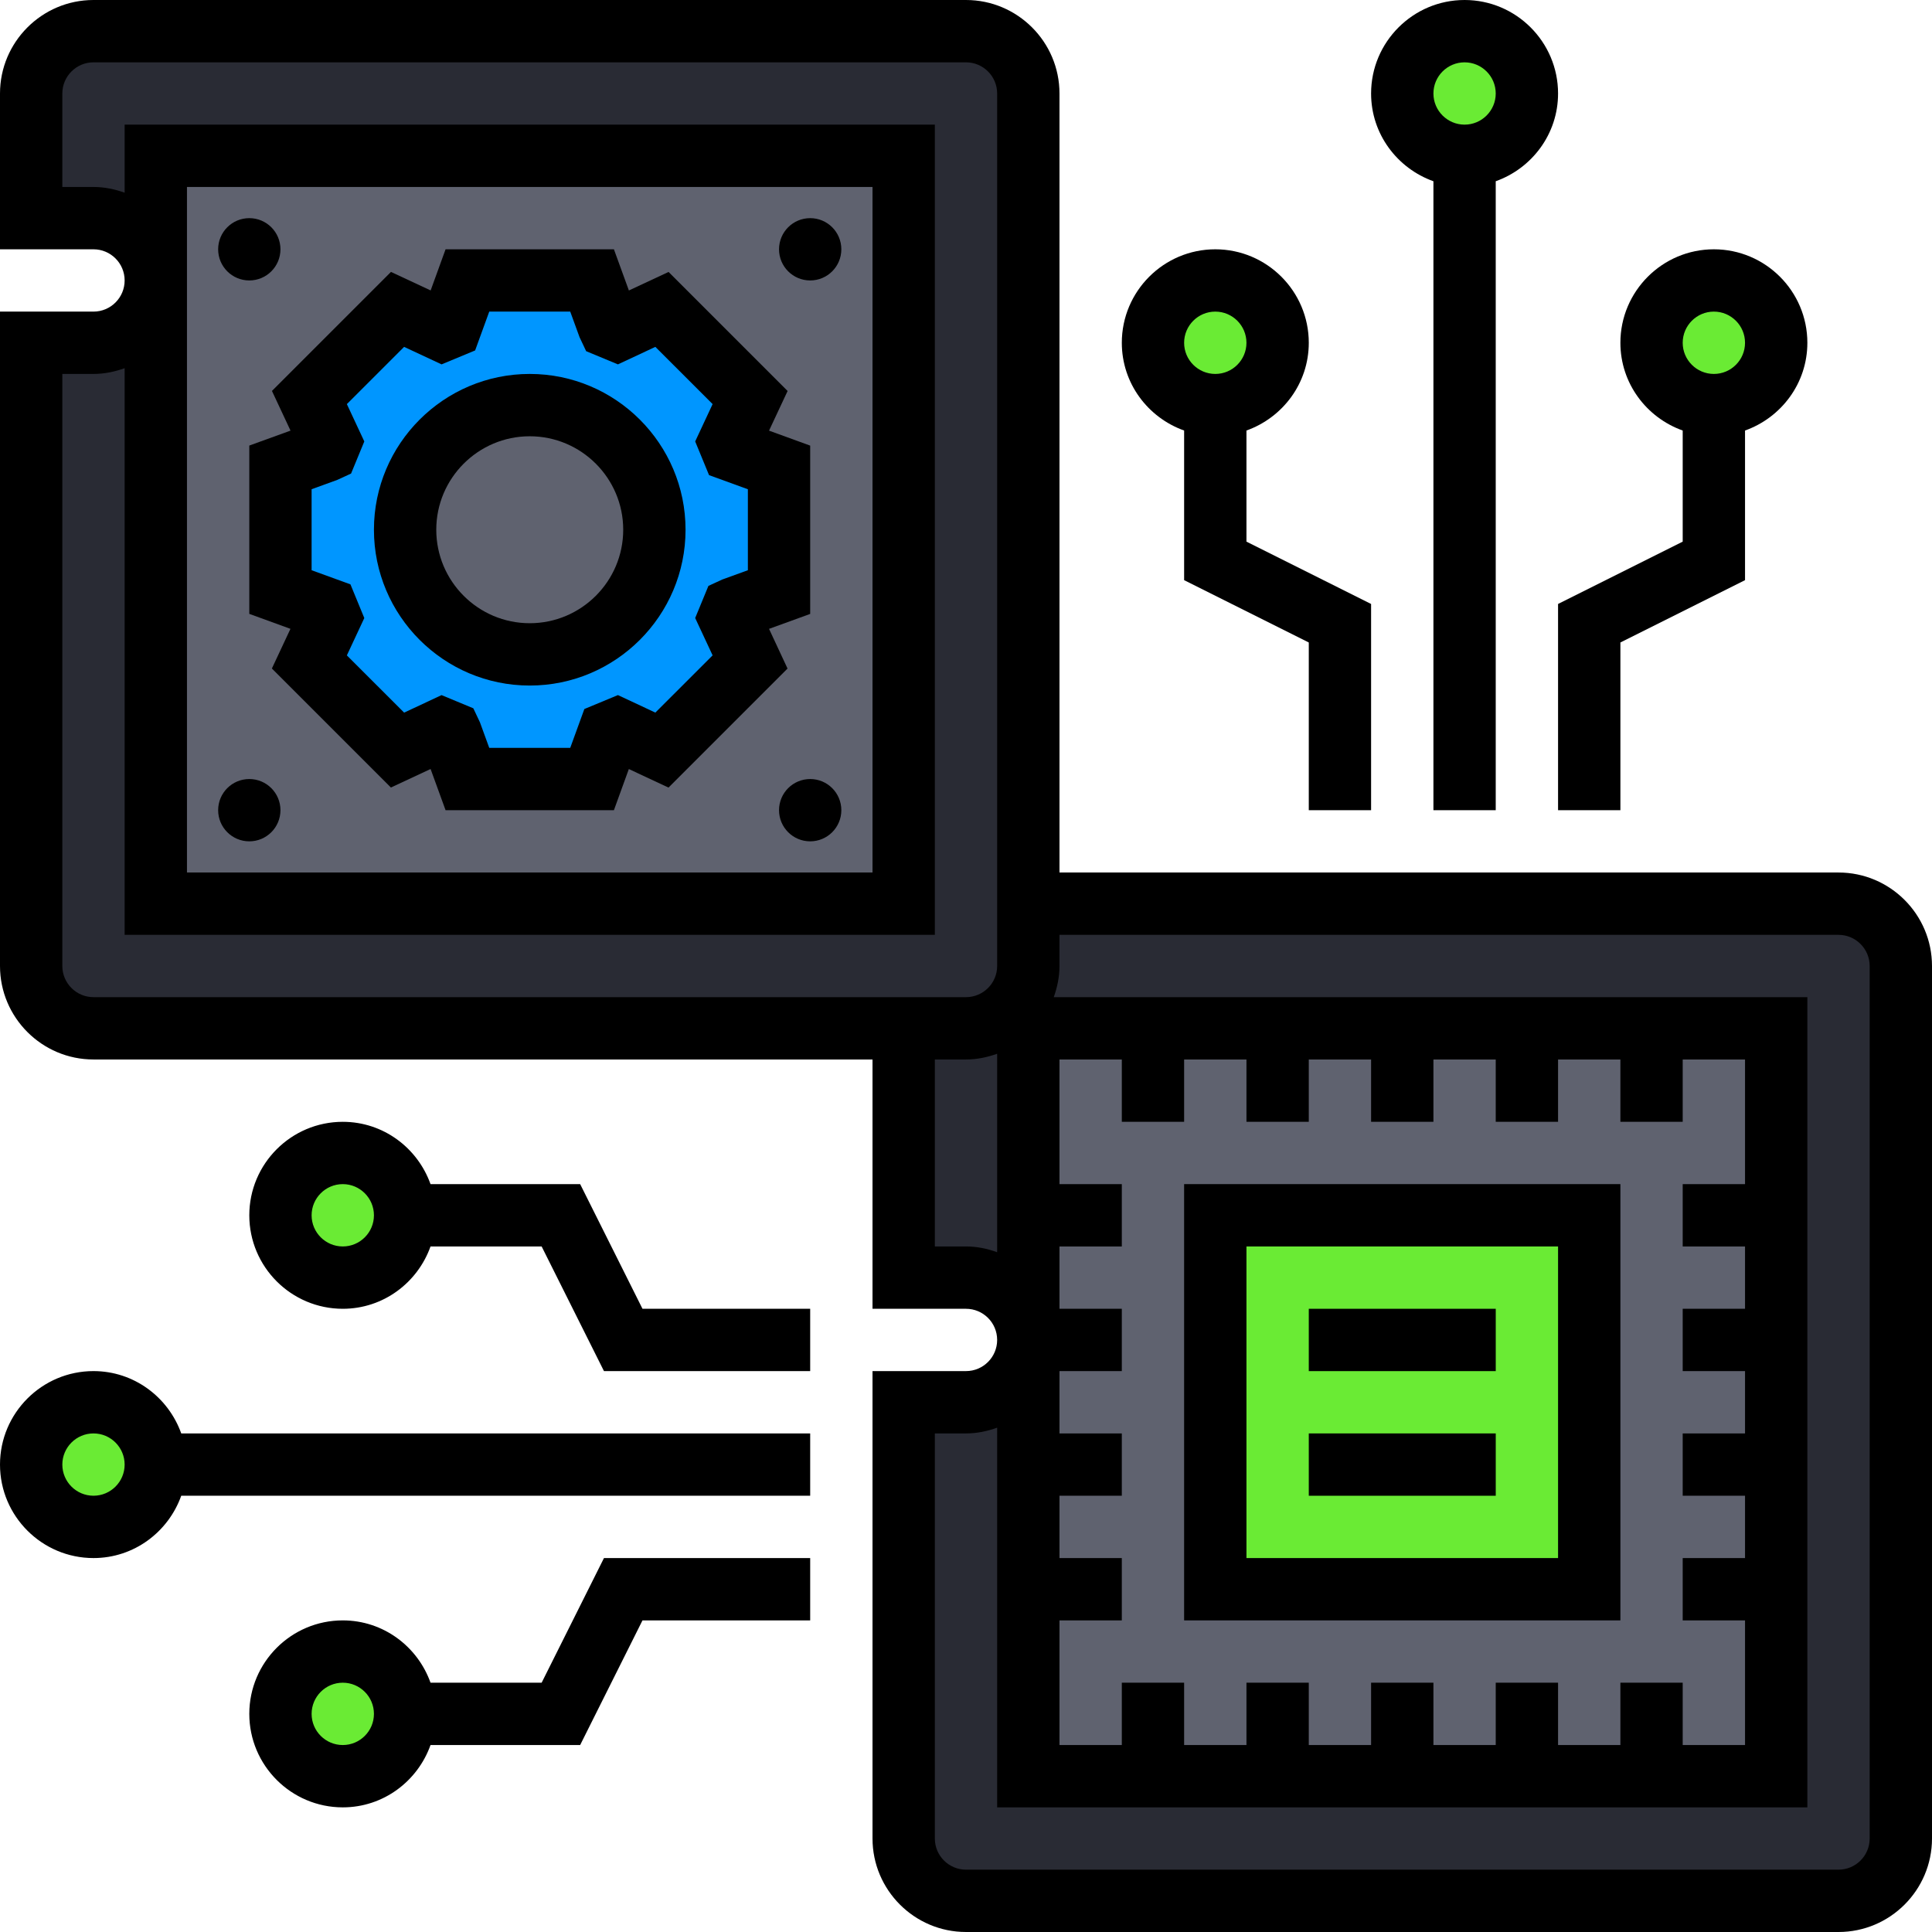
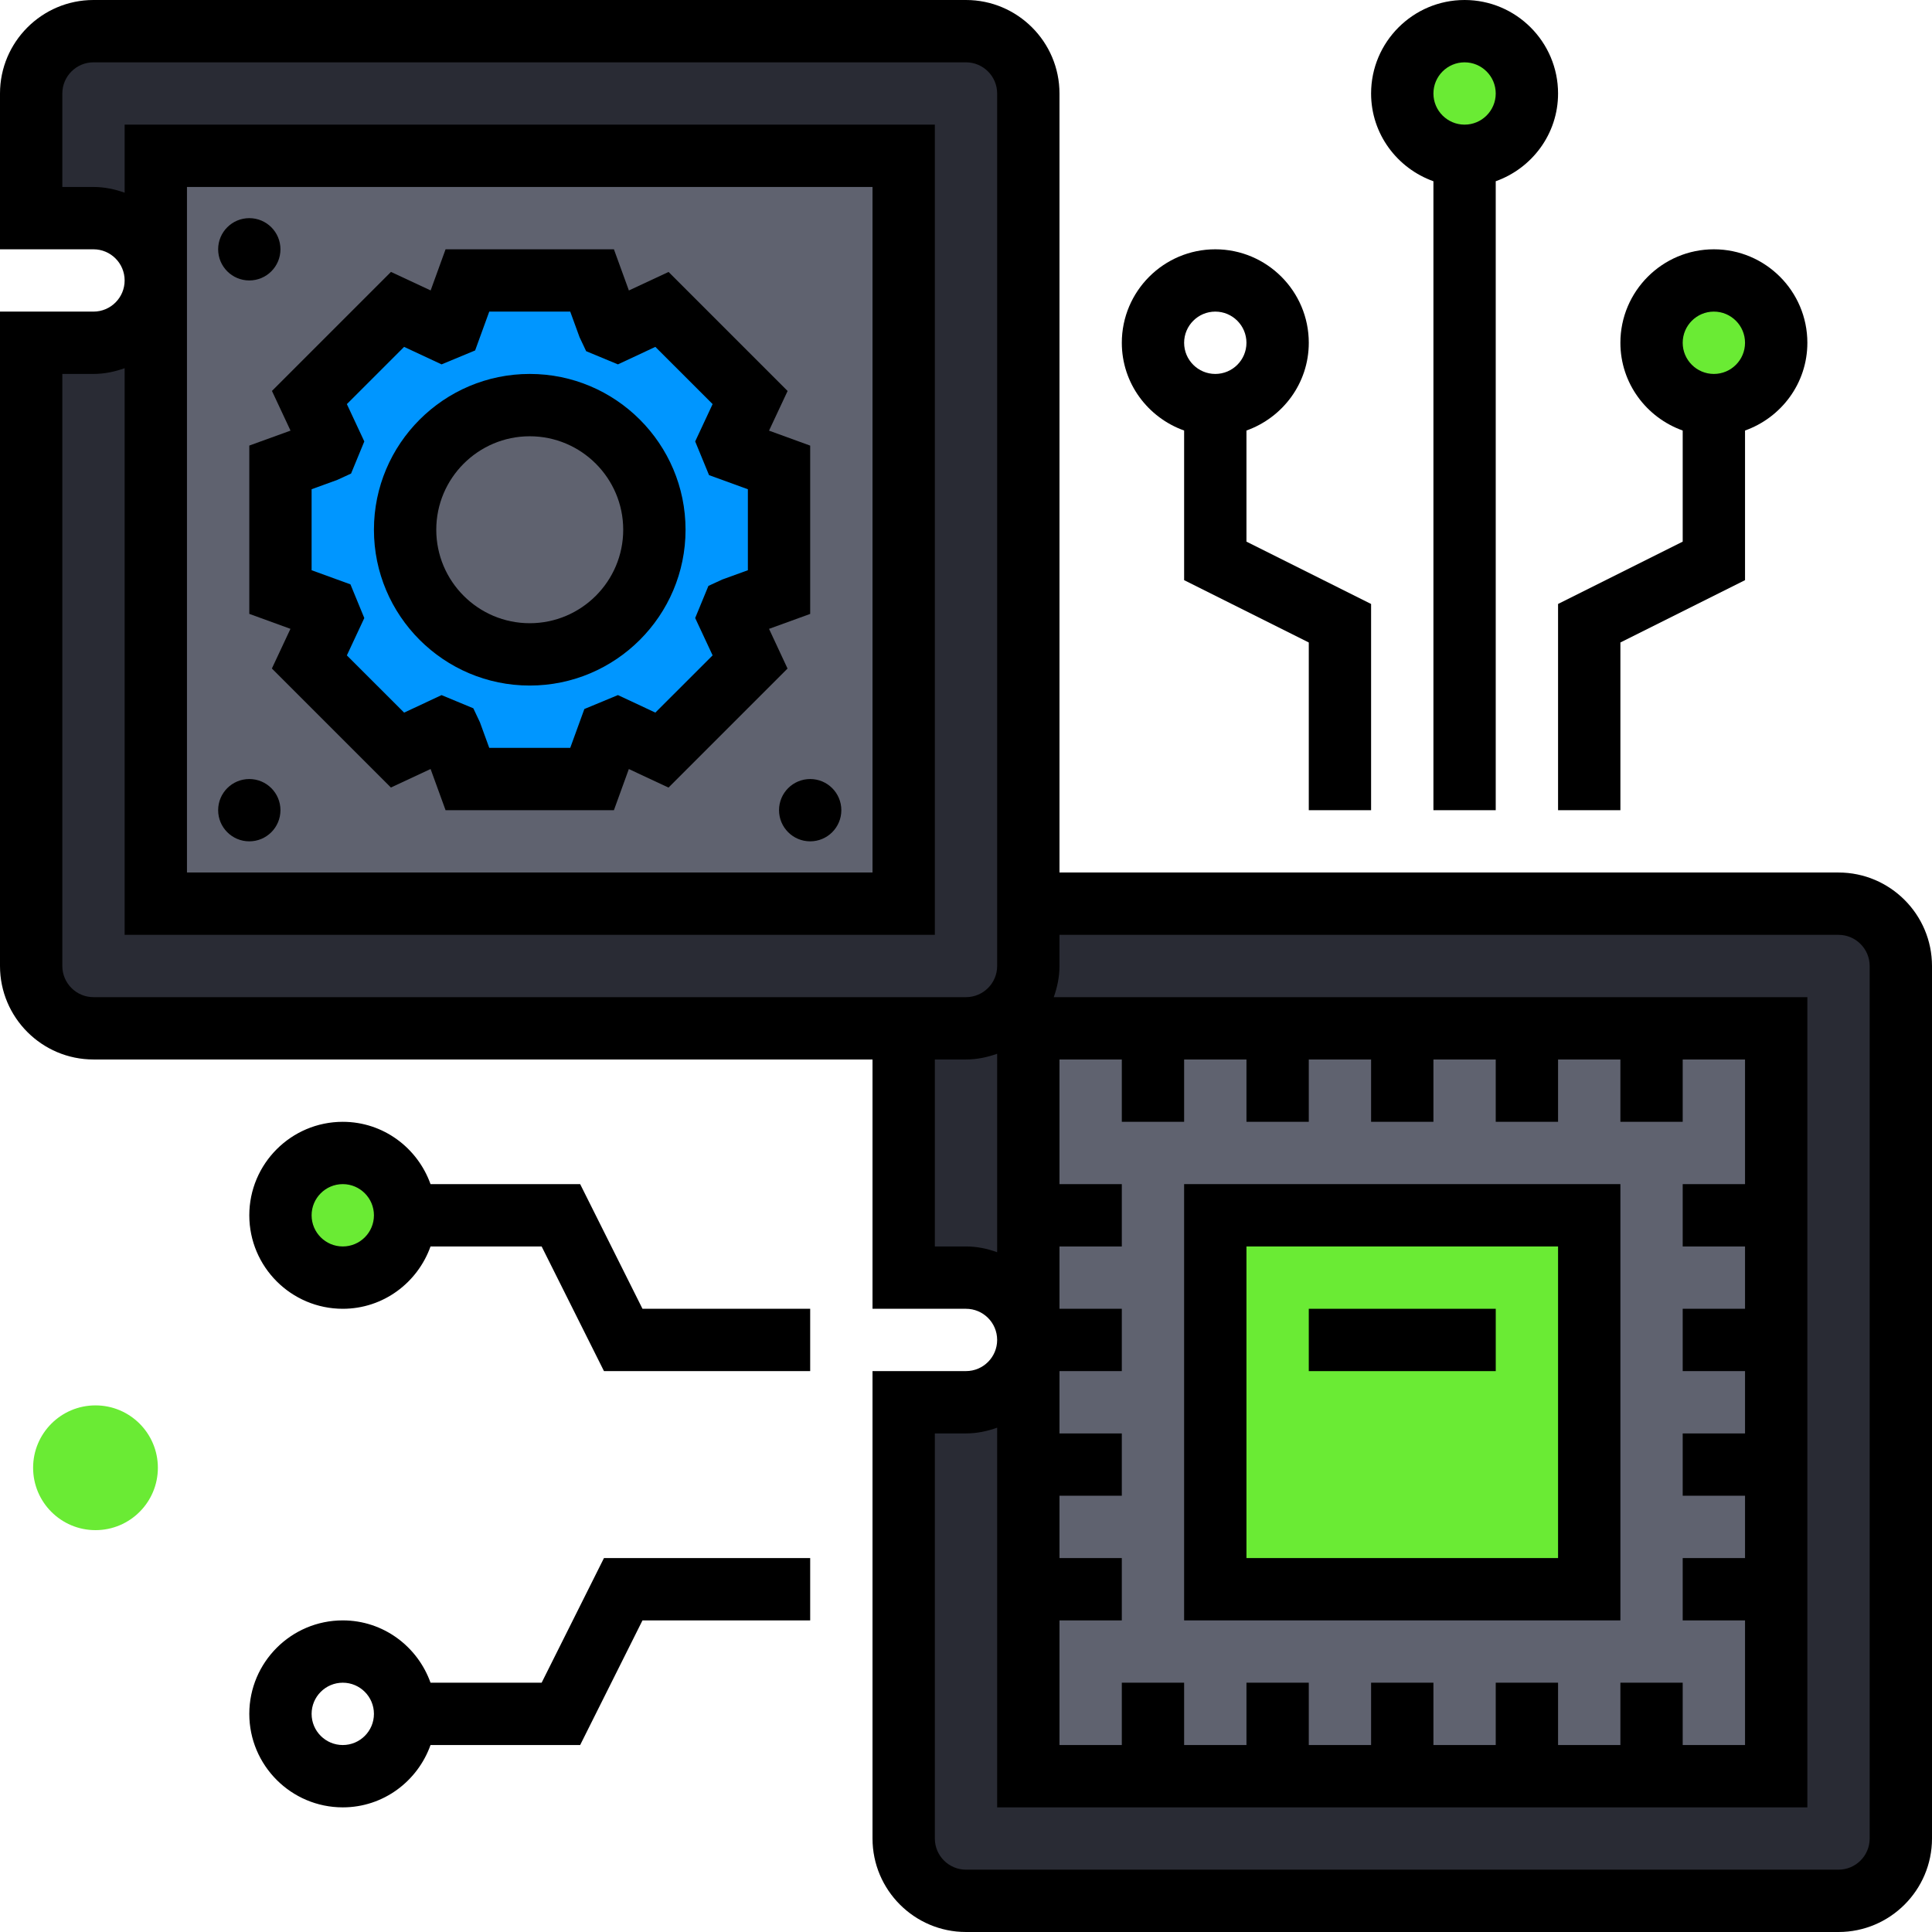
<svg xmlns="http://www.w3.org/2000/svg" width="80px" height="80px" viewBox="0 0 80 80" version="1.1">
  <title>lag-free-hardware</title>
  <g id="Minecraft" stroke="none" stroke-width="1" fill="none" fill-rule="evenodd">
    <g id="Desktop-HD" transform="translate(-415, -3729)" fill-rule="nonzero">
      <g id="Why-Us" transform="translate(300, 3551)">
        <g id="1" transform="translate(1, 178)">
          <g id="lag-free-hardware" transform="translate(114, 0)">
            <g id="Group" transform="translate(1.371, 1.371)">
              <path d="M74.903,36.16 L41.326,36.16 L41.326,38.743 C41.326,40.163 40.163,41.326 38.743,41.326 L36.16,41.326 L36.16,51.657 L38.743,51.657 C40.163,51.657 41.326,52.819 41.326,54.24 C41.326,54.95 41.042,55.596 40.564,56.061 C40.099,56.539 39.453,56.823 38.743,56.823 L36.16,56.823 L36.16,74.903 C36.16,76.323 37.322,77.486 38.743,77.486 L74.903,77.486 C76.323,77.486 77.486,76.323 77.486,74.903 L77.486,38.743 C77.486,37.322 76.323,36.16 74.903,36.16 Z" id="Path" fill="#292B34" />
              <polygon id="Path" fill="#5F626F" points="51.657 41.326 56.823 41.326 61.989 41.326 67.154 41.326 72.32 41.326 72.32 49.074 72.32 54.24 72.32 59.406 72.32 64.571 72.32 72.32 67.154 72.32 61.989 72.32 56.823 72.32 51.657 72.32 46.491 72.32 41.326 72.32 41.326 64.571 41.326 59.406 41.326 54.24 41.326 49.074 41.326 41.326 46.491 41.326" />
              <rect id="Rectangle" fill="#6AEB34" x="49.074" y="49.074" width="15.497" height="15.497" />
              <path d="M38.743,0 L2.583,0 C1.162,0 0,1.162 0,2.583 L0,7.749 L2.583,7.749 C4.003,7.749 5.166,8.911 5.166,10.331 C5.166,11.042 4.882,11.687 4.404,12.152 C3.939,12.63 3.293,12.914 2.583,12.914 L0,12.914 L0,38.743 C0,40.163 1.162,41.326 2.583,41.326 L36.16,41.326 L38.743,41.326 C40.163,41.326 41.326,40.163 41.326,38.743 L41.326,36.16 L41.326,2.583 C41.326,1.162 40.163,0 38.743,0 Z" id="Path" fill="#292B34" />
              <polygon id="Path" fill="#5F626F" points="36.16 5.166 36.16 36.16 5.166 36.16 5.166 10.331 5.166 5.166" />
-               <circle id="Oval" fill="#6AEB34" cx="49.074" cy="12.914" r="2.583" />
              <circle id="Oval" fill="#6AEB34" cx="69.737" cy="12.914" r="2.583" />
              <circle id="Oval" fill="#6AEB34" cx="59.406" cy="2.583" r="2.583" />
-               <circle id="Oval" fill="#6AEB34" cx="12.914" cy="69.737" r="2.583" />
              <circle id="Oval" fill="#6AEB34" cx="2.583" cy="59.406" r="2.583" />
              <circle id="Oval" fill="#6AEB34" cx="12.914" cy="49.074" r="2.583" />
              <path d="M30.994,18.08 L30.994,23.246 L29.083,23.943 C29.031,24.059 28.993,24.188 28.941,24.305 L29.793,26.139 L26.139,29.793 L24.305,28.941 C24.188,28.993 24.059,29.031 23.943,29.083 L23.246,30.994 L18.08,30.994 L17.383,29.083 C17.266,29.031 17.137,28.993 17.021,28.941 L15.187,29.793 L11.532,26.139 L12.385,24.305 C12.333,24.188 12.294,24.059 12.243,23.943 L10.331,23.246 L10.331,18.08 L12.243,17.383 C12.294,17.266 12.333,17.137 12.385,17.021 L11.532,15.187 L15.187,11.532 L17.021,12.385 C17.137,12.333 17.266,12.294 17.383,12.243 L18.08,10.331 L23.246,10.331 L23.943,12.243 C24.059,12.294 24.188,12.333 24.305,12.385 L26.139,11.532 L29.793,15.187 L28.941,17.021 C28.993,17.137 29.031,17.266 29.083,17.383 L30.994,18.08 Z M25.829,20.663 C25.829,17.809 23.517,15.497 20.663,15.497 C17.809,15.497 15.497,17.809 15.497,20.663 C15.497,23.517 17.809,25.829 20.663,25.829 C23.517,25.829 25.829,23.517 25.829,20.663 Z" id="Shape" fill="#0096FF" />
            </g>
            <g id="Group" fill="#000000">
              <path d="M31.844,26.04 L33.548,25.421 L33.548,18.452 L31.844,17.832 L32.613,16.19 L27.684,11.261 L26.041,12.028 L25.421,10.323 L18.45,10.323 L17.832,12.027 L16.19,11.259 L11.261,16.188 L12.03,17.831 L10.323,18.45 L10.323,25.419 L12.027,26.039 L11.258,27.681 L16.187,32.61 L17.83,31.843 L18.45,33.548 L25.421,33.548 L26.039,31.844 L27.681,32.612 L32.61,27.683 L31.844,26.04 Z M30.968,23.612 L29.906,23.997 L29.334,24.261 L28.786,25.591 L29.508,27.137 L27.137,29.507 L25.587,28.782 L24.197,29.359 L23.612,30.968 L20.259,30.968 L19.872,29.906 L19.599,29.329 L18.284,28.783 L16.734,29.508 L14.363,27.138 L15.085,25.592 L14.511,24.197 L12.903,23.612 L12.903,20.258 L13.965,19.872 L14.537,19.609 L15.085,18.279 L14.363,16.733 L16.734,14.363 L18.284,15.088 L19.674,14.511 L20.259,12.903 L23.612,12.903 L23.999,13.965 L24.272,14.542 L25.587,15.088 L27.137,14.363 L29.508,16.733 L28.786,18.279 L29.36,19.674 L30.968,20.259 L30.968,23.612 Z" id="Shape" />
              <path d="M21.935,15.484 C18.378,15.484 15.484,18.378 15.484,21.935 C15.484,25.493 18.378,28.387 21.935,28.387 C25.493,28.387 28.387,25.493 28.387,21.935 C28.387,18.378 25.493,15.484 21.935,15.484 Z M21.935,25.806 C19.801,25.806 18.065,24.07 18.065,21.935 C18.065,19.801 19.801,18.065 21.935,18.065 C24.07,18.065 25.806,19.801 25.806,21.935 C25.806,24.07 24.07,25.806 21.935,25.806 Z" id="Shape" />
              <circle id="Oval" cx="10.323" cy="10.323" r="1.29" />
              <circle id="Oval" cx="10.323" cy="33.548" r="1.29" />
-               <circle id="Oval" cx="33.548" cy="10.323" r="1.29" />
              <circle id="Oval" cx="33.548" cy="33.548" r="1.29" />
              <path d="M67.097,49.032 L49.032,49.032 L49.032,67.097 L67.097,67.097 L67.097,49.032 Z M64.516,64.516 L51.613,64.516 L51.613,51.613 L64.516,51.613 L64.516,64.516 Z" id="Shape" />
              <path d="M76.129,36.129 L43.871,36.129 L43.871,3.871 C43.871,1.737 42.134,0 40,0 L3.871,0 C1.737,0 0,1.737 0,3.871 L0,10.323 L3.871,10.323 C4.583,10.323 5.161,10.902 5.161,11.613 C5.161,12.324 4.583,12.903 3.871,12.903 L0,12.903 L0,40 C0,42.134 1.737,43.871 3.871,43.871 L36.129,43.871 L36.129,54.194 L40,54.194 C40.712,54.194 41.29,54.773 41.29,55.484 C41.29,56.195 40.712,56.774 40,56.774 L36.129,56.774 L36.129,76.129 C36.129,78.263 37.866,80 40,80 L76.129,80 C78.263,80 80,78.263 80,76.129 L80,40 C80,37.866 78.263,36.129 76.129,36.129 Z M49.032,46.452 L49.032,43.871 L51.613,43.871 L51.613,46.452 L54.194,46.452 L54.194,43.871 L56.774,43.871 L56.774,46.452 L59.355,46.452 L59.355,43.871 L61.935,43.871 L61.935,46.452 L64.516,46.452 L64.516,43.871 L67.097,43.871 L67.097,46.452 L69.677,46.452 L69.677,43.871 L72.258,43.871 L72.258,49.032 L69.677,49.032 L69.677,51.613 L72.258,51.613 L72.258,54.194 L69.677,54.194 L69.677,56.774 L72.258,56.774 L72.258,59.355 L69.677,59.355 L69.677,61.935 L72.258,61.935 L72.258,64.516 L69.677,64.516 L69.677,67.097 L72.258,67.097 L72.258,72.258 L69.677,72.258 L69.677,69.677 L67.097,69.677 L67.097,72.258 L64.516,72.258 L64.516,69.677 L61.935,69.677 L61.935,72.258 L59.355,72.258 L59.355,69.677 L56.774,69.677 L56.774,72.258 L54.194,72.258 L54.194,69.677 L51.613,69.677 L51.613,72.258 L49.032,72.258 L49.032,69.677 L46.452,69.677 L46.452,72.258 L43.871,72.258 L43.871,67.097 L46.452,67.097 L46.452,64.516 L43.871,64.516 L43.871,61.935 L46.452,61.935 L46.452,59.355 L43.871,59.355 L43.871,56.774 L46.452,56.774 L46.452,54.194 L43.871,54.194 L43.871,51.613 L46.452,51.613 L46.452,49.032 L43.871,49.032 L43.871,43.871 L46.452,43.871 L46.452,46.452 L49.032,46.452 Z M7.742,7.742 L36.129,7.742 L36.129,36.129 L7.742,36.129 L7.742,7.742 Z M2.581,40 L2.581,15.484 L3.871,15.484 C4.325,15.484 4.756,15.391 5.161,15.246 L5.161,38.71 L38.71,38.71 L38.71,5.161 L5.161,5.161 L5.161,7.979 C4.756,7.835 4.325,7.742 3.871,7.742 L2.581,7.742 L2.581,3.871 C2.581,3.16 3.159,2.581 3.871,2.581 L40,2.581 C40.712,2.581 41.29,3.16 41.29,3.871 L41.29,40 C41.29,40.711 40.712,41.29 40,41.29 L3.871,41.29 C3.159,41.29 2.581,40.711 2.581,40 Z M40,51.613 L38.71,51.613 L38.71,43.871 L40,43.871 C40.454,43.871 40.885,43.778 41.29,43.634 L41.29,51.852 C40.885,51.706 40.454,51.613 40,51.613 Z M77.419,76.129 C77.419,76.84 76.841,77.419 76.129,77.419 L40,77.419 C39.288,77.419 38.71,76.84 38.71,76.129 L38.71,59.355 L40,59.355 C40.454,59.355 40.885,59.262 41.29,59.117 L41.29,74.839 L74.839,74.839 L74.839,41.29 L43.634,41.29 C43.778,40.885 43.871,40.454 43.871,40 L43.871,38.71 L76.129,38.71 C76.841,38.71 77.419,39.289 77.419,40 L77.419,76.129 Z" id="Shape" />
              <rect id="Rectangle" x="54.194" y="54.194" width="7.742" height="2.581" />
-               <rect id="Rectangle" x="54.194" y="59.355" width="7.742" height="2.581" />
-               <path d="M3.871,56.774 C1.737,56.774 0,58.511 0,60.645 C0,62.779 1.737,64.516 3.871,64.516 C5.551,64.516 6.97,63.434 7.505,61.935 L33.548,61.935 L33.548,59.355 L7.505,59.355 C6.97,57.857 5.551,56.774 3.871,56.774 Z M3.871,61.935 C3.159,61.935 2.581,61.356 2.581,60.645 C2.581,59.934 3.159,59.355 3.871,59.355 C4.583,59.355 5.161,59.934 5.161,60.645 C5.161,61.356 4.583,61.935 3.871,61.935 Z" id="Shape" />
              <path d="M24.023,49.032 L17.827,49.032 C17.293,47.534 15.874,46.452 14.194,46.452 C12.059,46.452 10.323,48.188 10.323,50.323 C10.323,52.457 12.059,54.194 14.194,54.194 C15.874,54.194 17.293,53.111 17.827,51.613 L22.428,51.613 L25.009,56.774 L33.548,56.774 L33.548,54.194 L26.604,54.194 L24.023,49.032 Z M14.194,51.613 C13.481,51.613 12.903,51.034 12.903,50.323 C12.903,49.612 13.481,49.032 14.194,49.032 C14.906,49.032 15.484,49.612 15.484,50.323 C15.484,51.034 14.906,51.613 14.194,51.613 Z" id="Shape" />
              <path d="M22.428,69.677 L17.827,69.677 C17.293,68.179 15.874,67.097 14.194,67.097 C12.059,67.097 10.323,68.834 10.323,70.968 C10.323,73.102 12.059,74.839 14.194,74.839 C15.874,74.839 17.293,73.756 17.827,72.258 L24.023,72.258 L26.604,67.097 L33.548,67.097 L33.548,64.516 L25.009,64.516 L22.428,69.677 Z M14.194,72.258 C13.481,72.258 12.903,71.679 12.903,70.968 C12.903,70.257 13.481,69.677 14.194,69.677 C14.906,69.677 15.484,70.257 15.484,70.968 C15.484,71.679 14.906,72.258 14.194,72.258 Z" id="Shape" />
              <path d="M69.677,17.827 L69.677,22.428 L64.516,25.009 L64.516,33.548 L67.097,33.548 L67.097,26.604 L72.258,24.023 L72.258,17.827 C73.756,17.293 74.839,15.874 74.839,14.194 C74.839,12.059 73.102,10.323 70.968,10.323 C68.834,10.323 67.097,12.059 67.097,14.194 C67.097,15.874 68.179,17.293 69.677,17.827 Z M70.968,12.903 C71.68,12.903 72.258,13.483 72.258,14.194 C72.258,14.905 71.68,15.484 70.968,15.484 C70.255,15.484 69.677,14.905 69.677,14.194 C69.677,13.483 70.255,12.903 70.968,12.903 Z" id="Shape" />
              <path d="M49.032,17.827 L49.032,24.023 L54.194,26.604 L54.194,33.548 L56.774,33.548 L56.774,25.009 L51.613,22.428 L51.613,17.827 C53.111,17.293 54.194,15.874 54.194,14.194 C54.194,12.059 52.457,10.323 50.323,10.323 C48.188,10.323 46.452,12.059 46.452,14.194 C46.452,15.874 47.534,17.293 49.032,17.827 Z M50.323,12.903 C51.035,12.903 51.613,13.483 51.613,14.194 C51.613,14.905 51.035,15.484 50.323,15.484 C49.61,15.484 49.032,14.905 49.032,14.194 C49.032,13.483 49.61,12.903 50.323,12.903 Z" id="Shape" />
              <path d="M59.355,7.505 L59.355,33.548 L61.935,33.548 L61.935,7.505 C63.434,6.97 64.516,5.551 64.516,3.871 C64.516,1.737 62.779,0 60.645,0 C58.511,0 56.774,1.737 56.774,3.871 C56.774,5.551 57.857,6.97 59.355,7.505 Z M60.645,2.581 C61.357,2.581 61.935,3.16 61.935,3.871 C61.935,4.582 61.357,5.161 60.645,5.161 C59.933,5.161 59.355,4.582 59.355,3.871 C59.355,3.16 59.933,2.581 60.645,2.581 Z" id="Shape" />
            </g>
          </g>
        </g>
      </g>
    </g>
  </g>
</svg>